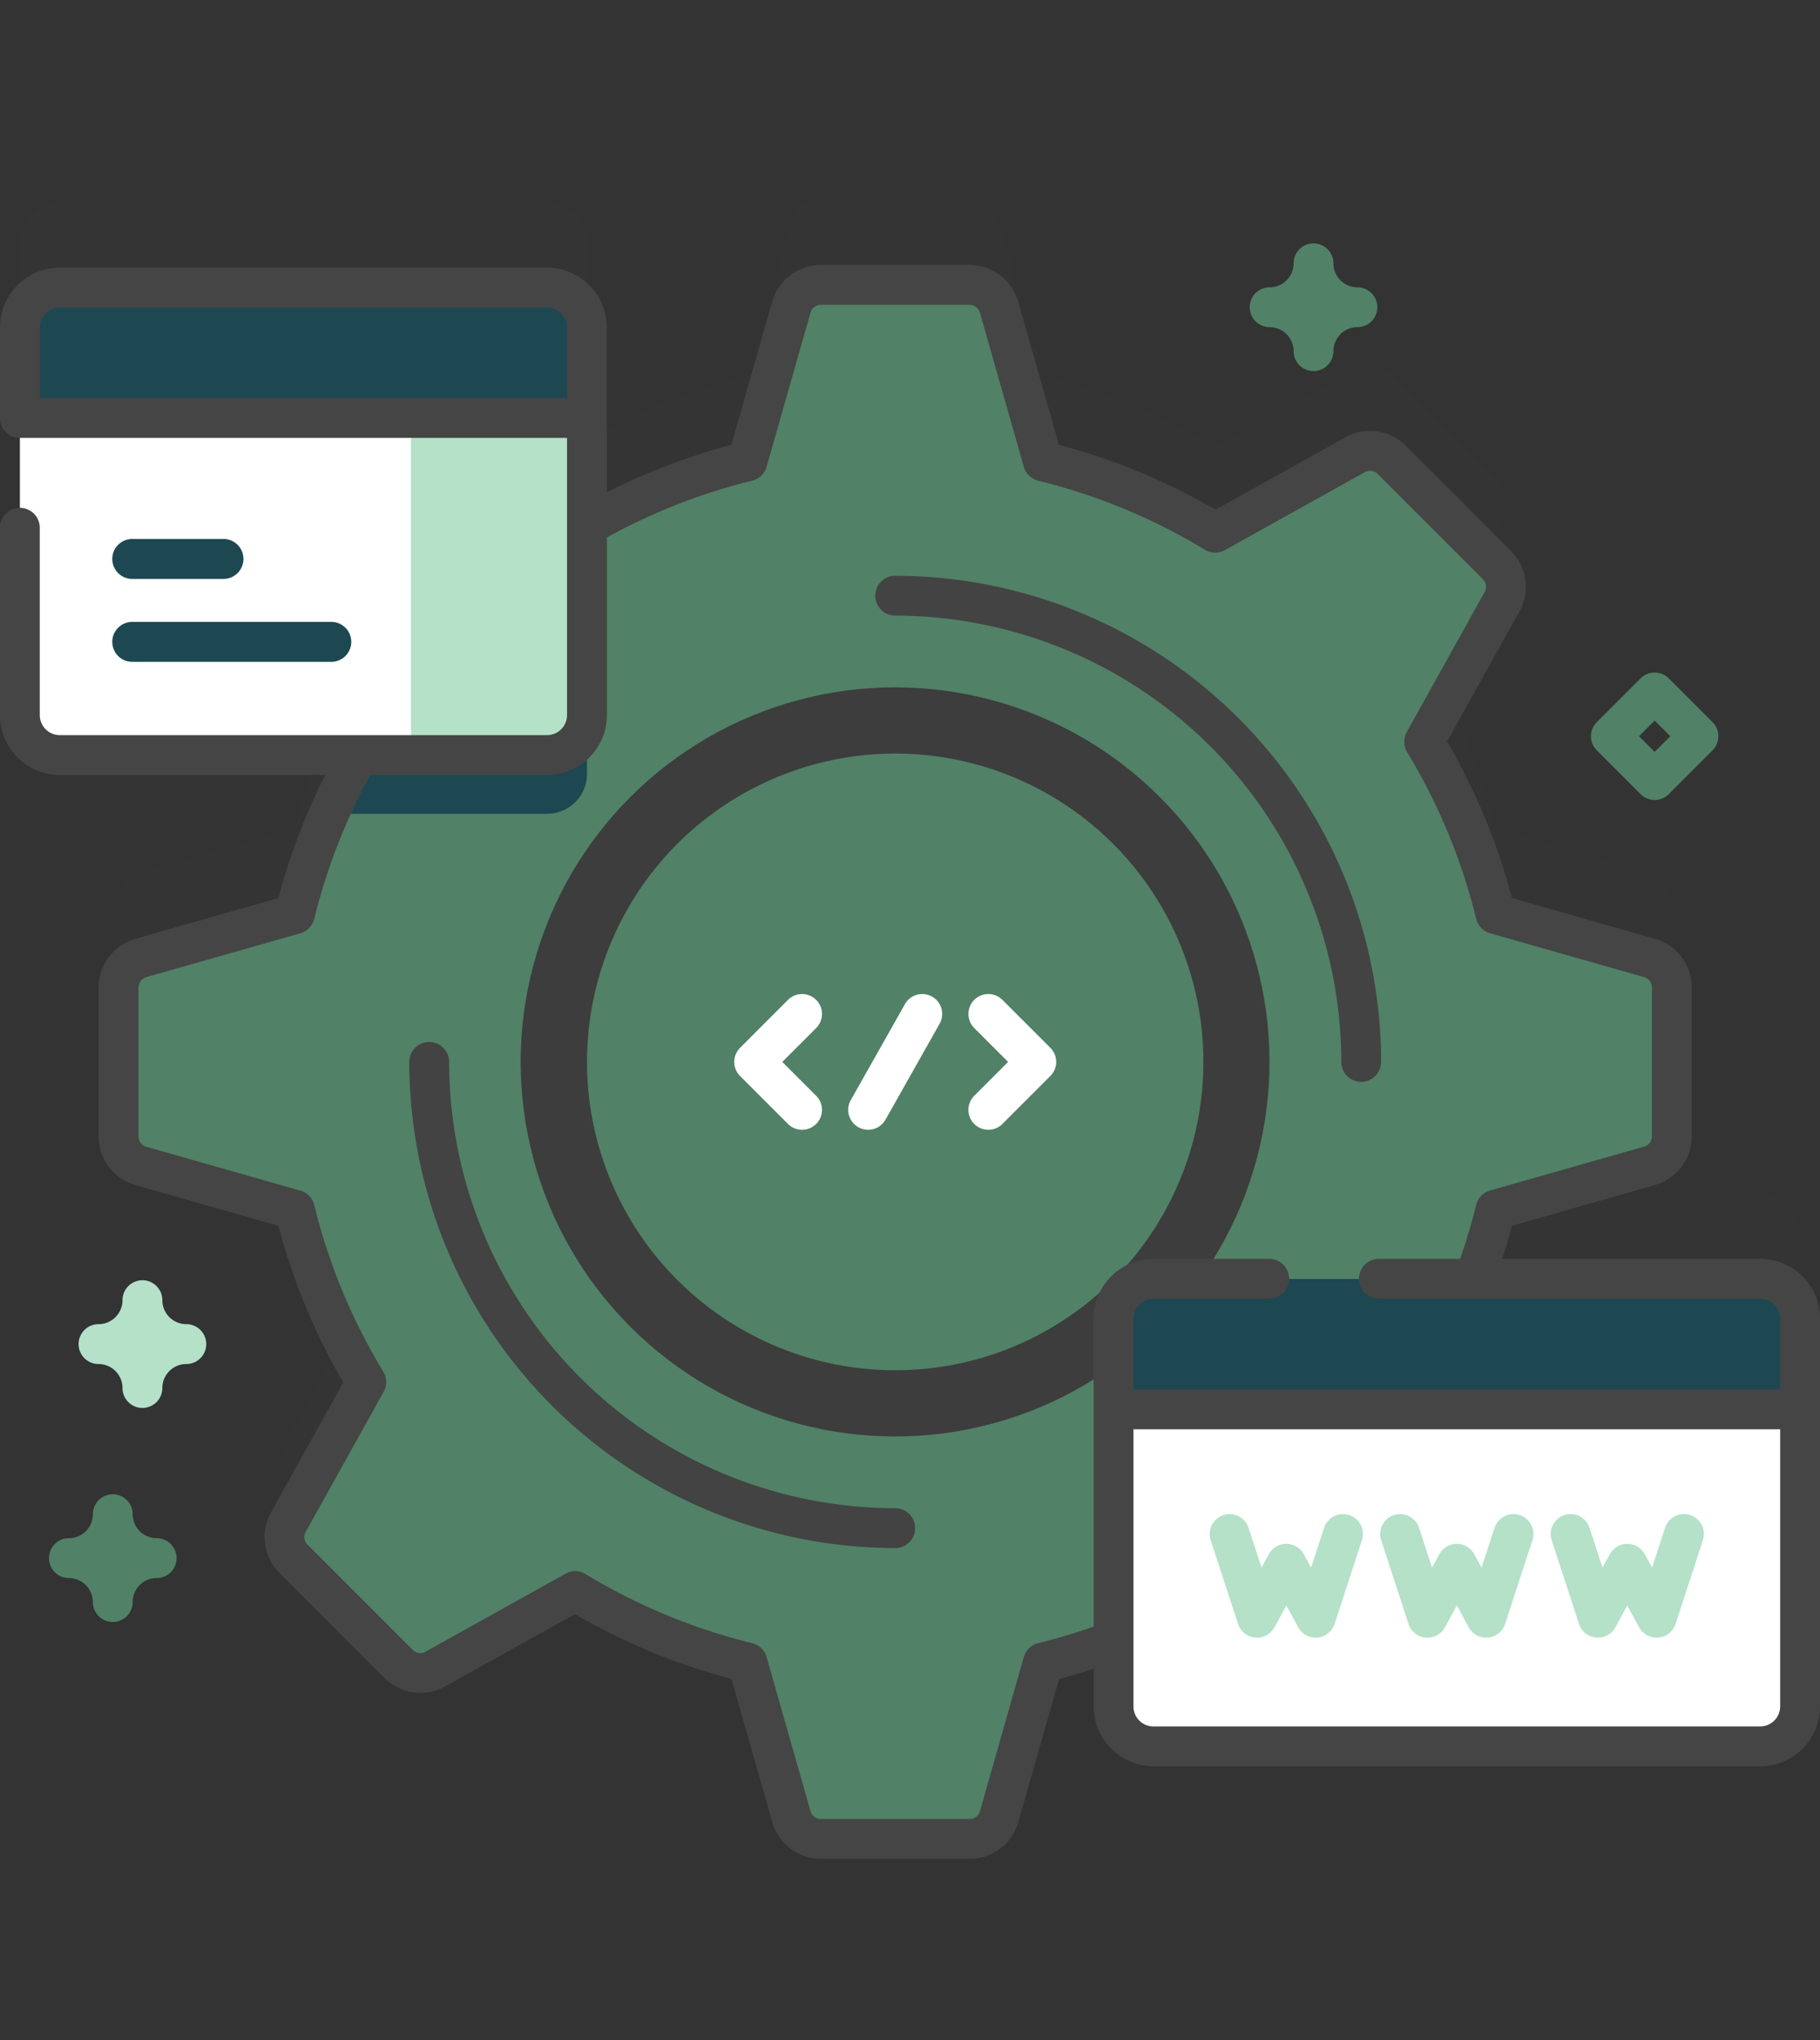
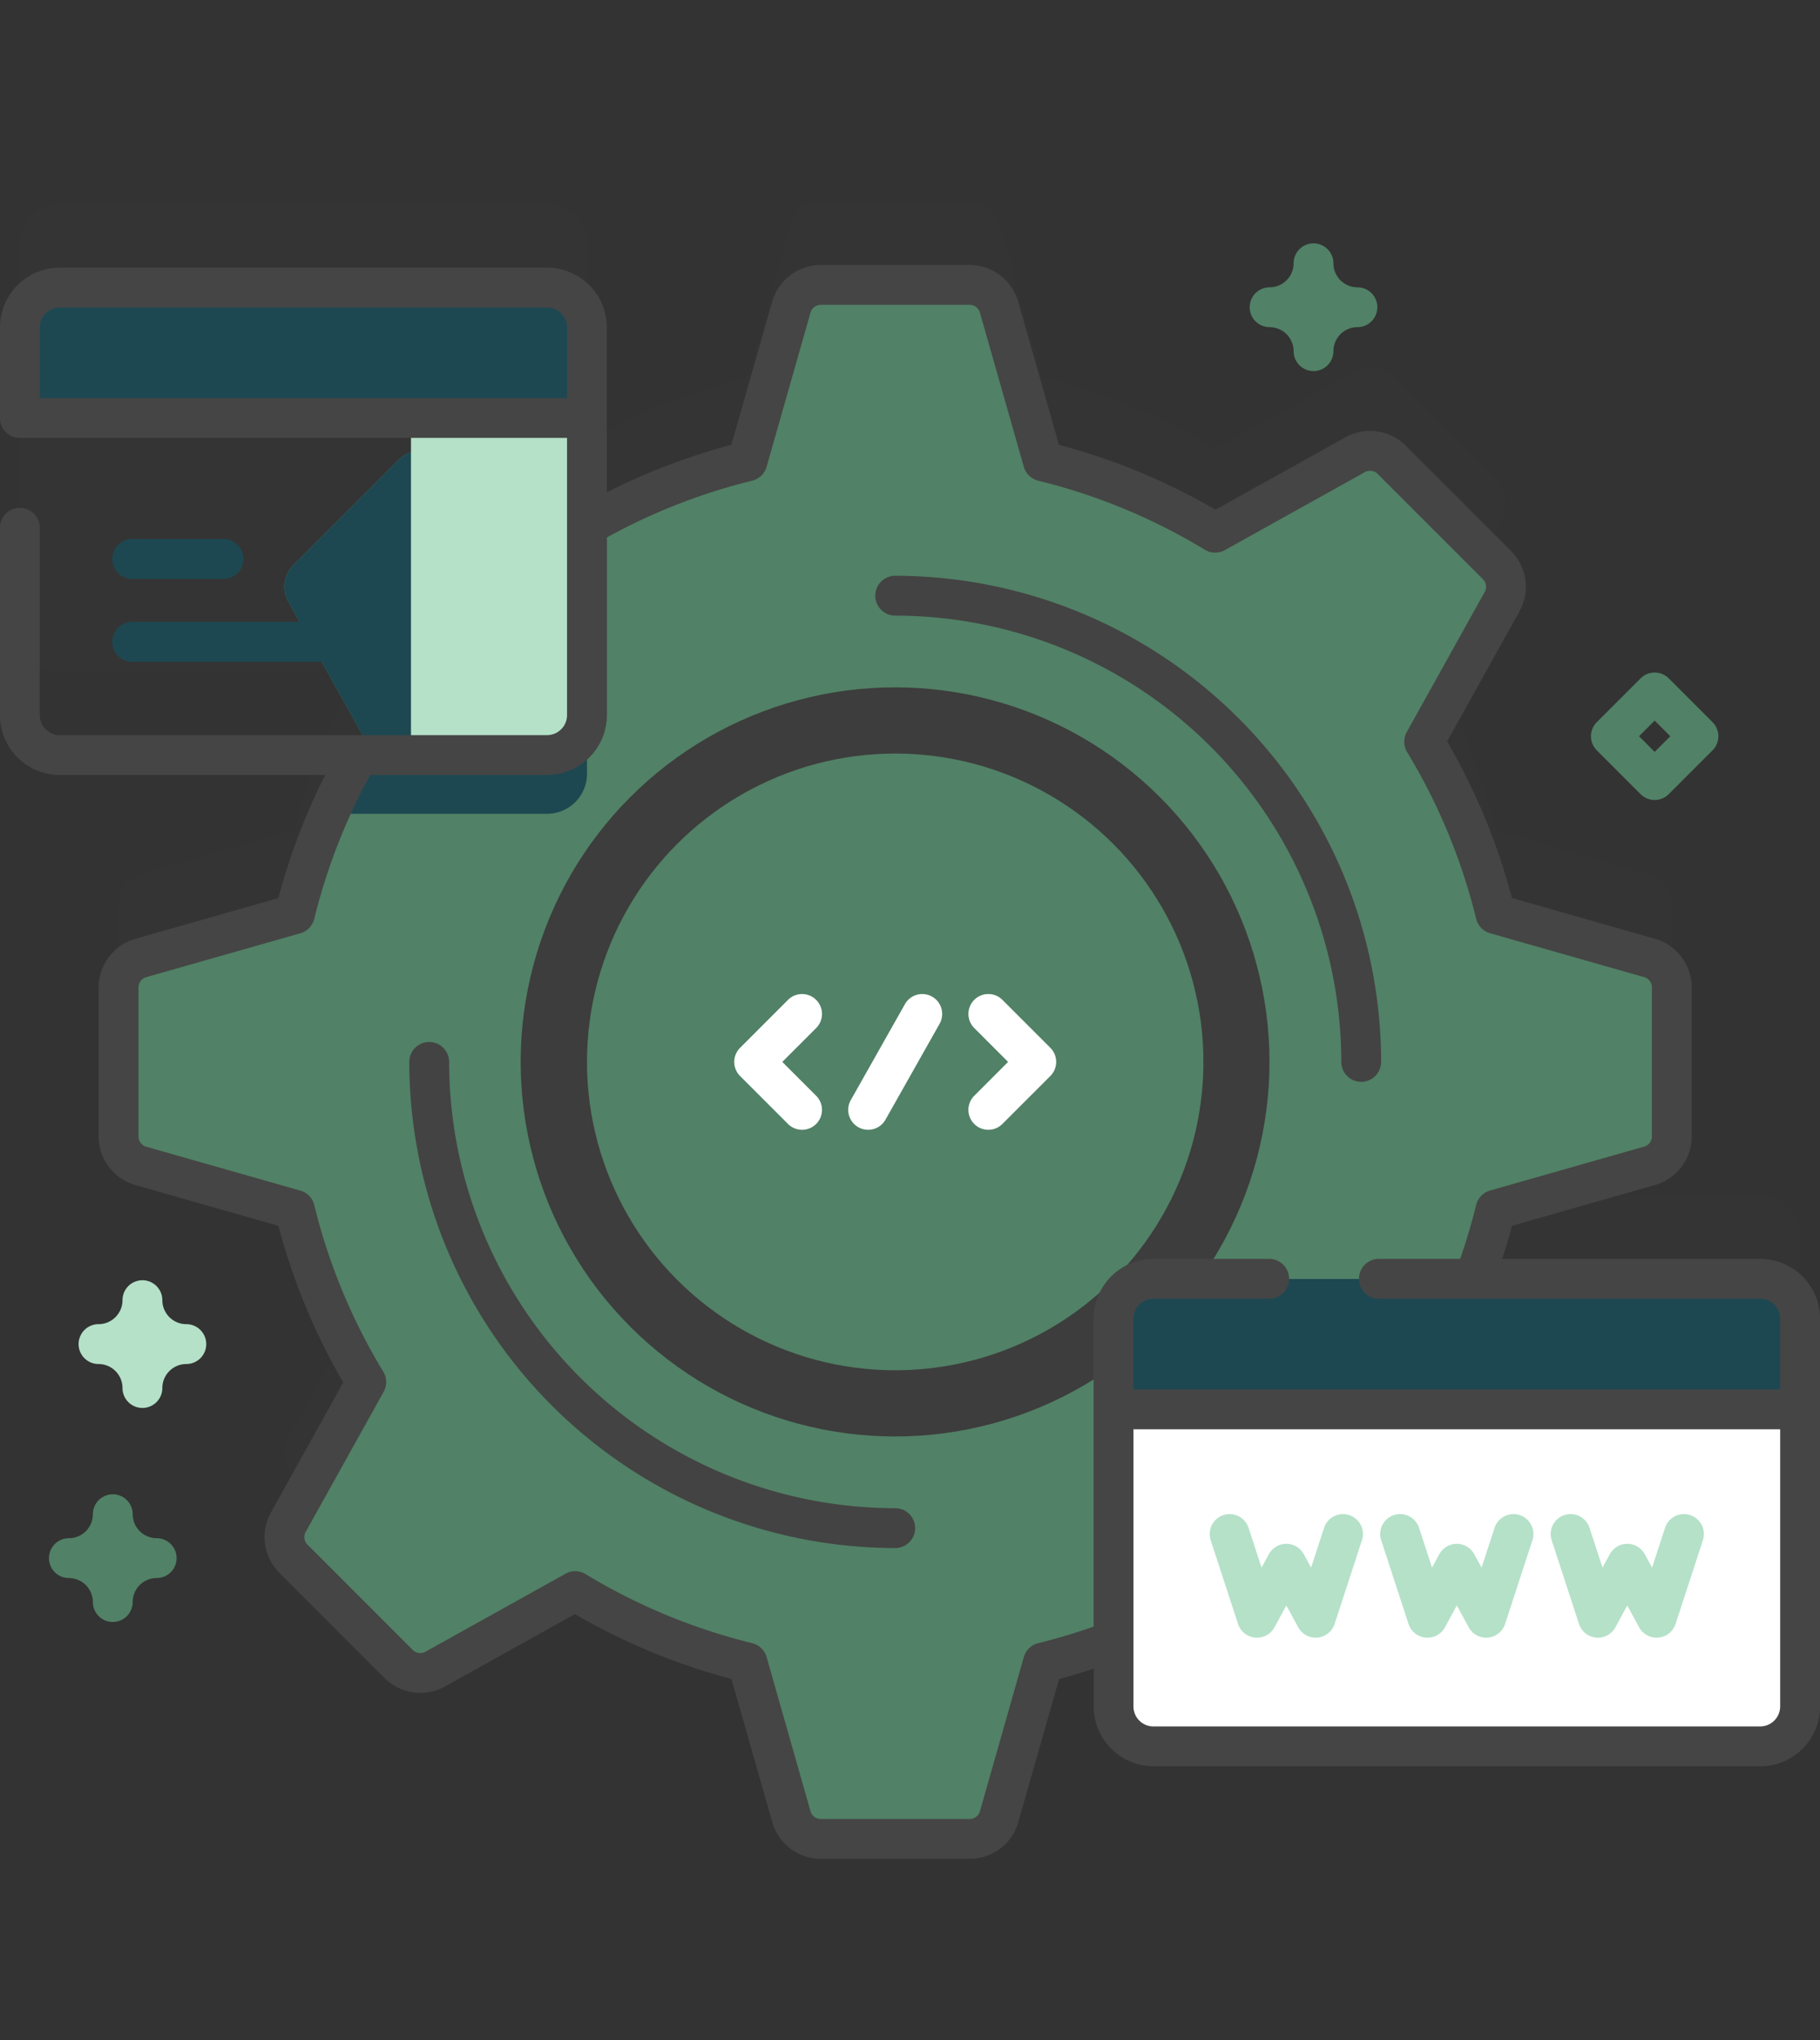
<svg xmlns="http://www.w3.org/2000/svg" width="138.211" height="154.863">
  <rect width="100%" height="100%" fill="#333333" stroke="none" />
  <defs>
    <linearGradient id="a" x1=".058" y1=".054" x2=".853" y2=".941" gradientUnits="objectBoundingBox">
      <stop offset=".049" stop-color="#d2deff" stop-opacity="0" />
      <stop offset=".999" stop-color="#dcfdee" stop-opacity="0" />
    </linearGradient>
  </defs>
  <g data-name="Groupe 87">
-     <path data-name="Tracé 83" d="M117.433 27.027A43.363 43.363 0 1 0 44.9 72.221a32.907 32.907 0 0 1 8.173 23.069q-.057 1.685-.016 3.394c.745 30.67 26.946 56.2 57.625 56.18A57.615 57.615 0 0 0 134.489 44.8a33.264 33.264 0 0 1-17.056-17.775z" transform="translate(-31.972)" fill="url(#a)" />
    <path data-name="Tracé 84" d="M133.666 90.724H111.95a46.663 46.663 0 0 0 1.622-5.246l11.708-3.334a2.318 2.318 0 0 0 1.683-2.23V68.598a2.318 2.318 0 0 0-1.683-2.23l-11.708-3.334a46.665 46.665 0 0 0-5.419-13.079l5.922-10.638a2.319 2.319 0 0 0-.386-2.767l-8-8a2.318 2.318 0 0 0-2.767-.386l-10.638 5.921a46.665 46.665 0 0 0-13.079-5.419L75.87 16.958a2.318 2.318 0 0 0-2.23-1.683H62.325a2.318 2.318 0 0 0-2.23 1.683L56.76 28.666a46.64 46.64 0 0 0-12.186 4.9V18.509a3.032 3.032 0 0 0-3.031-3.035h-37a3.032 3.032 0 0 0-3.032 3.032v29.426a3.032 3.032 0 0 0 3.033 3.032h22.681a46.642 46.642 0 0 0-4.833 12.07l-11.708 3.335a2.318 2.318 0 0 0-1.683 2.23v11.315a2.318 2.318 0 0 0 1.683 2.23l11.708 3.33a46.666 46.666 0 0 0 5.419 13.079l-5.922 10.641a2.319 2.319 0 0 0 .386 2.767l8 8a2.318 2.318 0 0 0 2.767.386l10.642-5.92a46.666 46.666 0 0 0 13.079 5.419l3.335 11.708a2.318 2.318 0 0 0 2.23 1.683h11.314a2.318 2.318 0 0 0 2.23-1.683l3.335-11.708a46.634 46.634 0 0 0 5.358-1.666v5a3.032 3.032 0 0 0 3.032 3.032h46.072a3.032 3.032 0 0 0 3.032-3.032V93.755a3.031 3.031 0 0 0-3.032-3.032z" fill="#454545" opacity=".1" />
    <path data-name="Tracé 85" d="M126.963 86.265V74.95a2.318 2.318 0 0 0-1.683-2.23l-11.708-3.334a46.664 46.664 0 0 0-5.419-13.079l5.922-10.638a2.319 2.319 0 0 0-.386-2.767l-8-8a2.318 2.318 0 0 0-2.767-.386l-10.639 5.921a46.666 46.666 0 0 0-13.079-5.419L75.869 23.31a2.318 2.318 0 0 0-2.23-1.683H62.325a2.318 2.318 0 0 0-2.23 1.683L56.76 35.018a46.666 46.666 0 0 0-13.079 5.419l-10.638-5.922a2.319 2.319 0 0 0-2.767.386l-8 8a2.318 2.318 0 0 0-.386 2.767l5.923 10.639a46.665 46.665 0 0 0-5.419 13.079L10.686 72.72a2.318 2.318 0 0 0-1.683 2.23v11.315a2.319 2.319 0 0 0 1.683 2.23l11.706 3.331a46.665 46.665 0 0 0 5.421 13.082l-5.924 10.638a2.319 2.319 0 0 0 .386 2.767l8 8a2.318 2.318 0 0 0 2.767.386l10.638-5.922a46.666 46.666 0 0 0 13.079 5.419l3.335 11.708a2.318 2.318 0 0 0 2.23 1.683h11.314a2.319 2.319 0 0 0 2.23-1.683l3.335-11.708a46.666 46.666 0 0 0 13.079-5.419l10.638 5.922a2.319 2.319 0 0 0 2.767-.386l8-8a2.318 2.318 0 0 0 .386-2.767l-5.922-10.638a46.666 46.666 0 0 0 5.419-13.079l11.708-3.335a2.318 2.318 0 0 0 1.684-2.229z" fill="#518166" />
    <path data-name="Tracé 86" d="M44.575 39.911v18.832a3.032 3.032 0 0 1-3.031 3.031H24.972a46.973 46.973 0 0 1 2.84-5.466L21.89 45.67a2.323 2.323 0 0 1 .387-2.768l8-8a2.323 2.323 0 0 1 2.768-.387l10.638 5.922c.293-.178.593-.354.892-.526z" fill="#1d4851" />
    <circle data-name="Ellipse 6" cx="28.432" cy="28.432" r="28.432" transform="rotate(-45 111.183 6.79)" fill="#3d3d3d" />
    <circle data-name="Ellipse 7" cx="23.407" cy="23.407" transform="translate(44.575 57.2)" fill="#518166" r="23.407" />
    <path data-name="Tracé 87" d="M67.982 117.508a36.943 36.943 0 0 1-36.9-36.9 1.512 1.512 0 0 1 3.025 0 33.915 33.915 0 0 0 33.876 33.876 1.512 1.512 0 1 1 0 3.025z" fill="#434343" />
    <path data-name="Tracé 88" d="M103.371 82.119a1.513 1.513 0 0 1-1.512-1.512 33.915 33.915 0 0 0-33.877-33.876 1.512 1.512 0 0 1 0-3.025 36.943 36.943 0 0 1 36.9 36.9 1.512 1.512 0 0 1-1.511 1.513z" fill="#434343" />
    <g data-name="Groupe 85" fill="#fff">
      <path data-name="Tracé 89" d="M60.91 85.76a1.507 1.507 0 0 1-1.069-.443l-3.64-3.64a1.512 1.512 0 0 1 0-2.139l3.64-3.64a1.512 1.512 0 0 1 2.138 2.139l-2.571 2.571 2.571 2.571a1.512 1.512 0 0 1-1.069 2.581z" />
      <path data-name="Tracé 90" d="M75.054 85.76a1.512 1.512 0 0 1-1.069-2.582l2.571-2.571-2.571-2.571a1.512 1.512 0 0 1 2.138-2.139l3.64 3.64a1.512 1.512 0 0 1 0 2.139l-3.64 3.64a1.506 1.506 0 0 1-1.069.444z" />
      <path data-name="Tracé 91" d="M65.924 85.76a1.513 1.513 0 0 1-1.315-2.256l4.111-7.28a1.512 1.512 0 0 1 2.634 1.487l-4.11 7.28a1.512 1.512 0 0 1-1.32.769z" />
-       <path data-name="Tracé 92" d="M41.542 57.315h-37a3.032 3.032 0 0 1-3.032-3.032V24.86a3.032 3.032 0 0 1 3.032-3.032h37a3.032 3.032 0 0 1 3.032 3.032v29.423a3.032 3.032 0 0 1-3.032 3.032z" />
    </g>
    <path data-name="Tracé 93" d="M41.543 21.828H31.21v35.487h10.333a3.032 3.032 0 0 0 3.032-3.032V24.86a3.032 3.032 0 0 0-3.032-3.032z" fill="#b4e1c8" />
-     <path data-name="Tracé 94" d="M44.575 31.732V24.86a3.032 3.032 0 0 0-3.032-3.032h-37a3.032 3.032 0 0 0-3.031 3.032v6.872z" fill="#1d4851" />
+     <path data-name="Tracé 94" d="M44.575 31.732V24.86a3.032 3.032 0 0 0-3.032-3.032h-37a3.032 3.032 0 0 0-3.031 3.032v6.872" fill="#1d4851" />
    <path data-name="Tracé 95" d="M25.12 50.238H10.081a1.516 1.516 0 1 1 0-3.031H25.12a1.516 1.516 0 1 1 0 3.031z" fill="#1d4851" />
    <path data-name="Tracé 96" d="M16.932 43.944h-6.851a1.516 1.516 0 1 1 0-3.031h6.851a1.516 1.516 0 1 1 0 3.031z" fill="#1d4851" />
    <path data-name="Tracé 97" d="M133.666 132.562H87.594a3.032 3.032 0 0 1-3.035-3.032v-29.423a3.032 3.032 0 0 1 3.032-3.032h46.072a3.032 3.032 0 0 1 3.032 3.032v29.423a3.032 3.032 0 0 1-3.032 3.032z" fill="#fff" />
    <path data-name="Tracé 98" d="M136.698 106.979v-6.872a3.032 3.032 0 0 0-3.032-3.032H87.594a3.032 3.032 0 0 0-3.032 3.032v6.872z" fill="#1d4851" />
    <path data-name="Tracé 99" d="M133.666 95.563h-19.587c.27-.833.52-1.673.744-2.517l10.872-3.1a3.847 3.847 0 0 0 2.777-3.681V74.95a3.847 3.847 0 0 0-2.781-3.684l-10.872-3.1a48.126 48.126 0 0 0-4.925-11.887l5.5-9.878a3.847 3.847 0 0 0-.638-4.572l-8-8a3.846 3.846 0 0 0-4.572-.639l-9.878 5.5a48.129 48.129 0 0 0-11.887-4.925l-3.1-10.872a3.847 3.847 0 0 0-3.684-2.781h-11.31a3.847 3.847 0 0 0-3.684 2.781l-3.1 10.872a48.2 48.2 0 0 0-9.457 3.608V24.86a4.55 4.55 0 0 0-4.541-4.547h-37a4.55 4.55 0 0 0-4.544 4.544v6.872a1.512 1.512 0 0 0 1.512 1.512h41.55v21.042a1.521 1.521 0 0 1-1.52 1.52h-37a1.521 1.521 0 0 1-1.52-1.52V40.062a1.512 1.512 0 0 0-3.025 0v14.221a4.549 4.549 0 0 0 4.544 4.544h20.154a48.207 48.207 0 0 0-3.552 9.342l-10.872 3.1a3.846 3.846 0 0 0-2.781 3.684v11.314a3.847 3.847 0 0 0 2.781 3.684l10.872 3.1a48.135 48.135 0 0 0 4.925 11.887l-5.495 9.875a3.846 3.846 0 0 0 .638 4.572l8 8a3.846 3.846 0 0 0 4.572.638l9.878-5.5a48.133 48.133 0 0 0 11.887 4.925l3.1 10.872a3.847 3.847 0 0 0 3.684 2.781h11.314a3.847 3.847 0 0 0 3.684-2.781l3.1-10.872c.883-.234 1.76-.5 2.629-.78v2.863a4.55 4.55 0 0 0 4.544 4.544h46.072a4.549 4.549 0 0 0 4.544-4.544v-29.425a4.549 4.549 0 0 0-4.544-4.543zM3.025 30.22v-5.36a1.521 1.521 0 0 1 1.52-1.52h37a1.521 1.521 0 0 1 1.52 1.52v5.36zm75.819 94.508a1.512 1.512 0 0 0-1.094 1.054l-3.334 11.708a.81.81 0 0 1-.775.586H62.325a.809.809 0 0 1-.775-.585l-3.334-11.708a1.512 1.512 0 0 0-1.094-1.054 45.128 45.128 0 0 1-12.655-5.243 1.512 1.512 0 0 0-1.52-.028l-10.638 5.922a.809.809 0 0 1-.962-.134l-8-8a.809.809 0 0 1-.134-.962l5.922-10.638a1.513 1.513 0 0 0-.028-1.52 45.12 45.12 0 0 1-5.243-12.655 1.512 1.512 0 0 0-1.054-1.094l-11.708-3.334a.81.81 0 0 1-.585-.775V74.951a.809.809 0 0 1 .585-.775l11.708-3.334a1.512 1.512 0 0 0 1.054-1.094 45.186 45.186 0 0 1 4.248-10.918h13.432a4.55 4.55 0 0 0 4.544-4.544v-13.49a45.17 45.17 0 0 1 11.034-4.309 1.512 1.512 0 0 0 1.094-1.054l3.334-11.708a.81.81 0 0 1 .775-.585h11.314a.809.809 0 0 1 .775.585l3.334 11.708a1.512 1.512 0 0 0 1.094 1.054 45.137 45.137 0 0 1 12.655 5.243 1.511 1.511 0 0 0 1.52.028l10.638-5.922a.809.809 0 0 1 .962.134l8 8a.809.809 0 0 1 .134.962l-5.922 10.638a1.513 1.513 0 0 0 .028 1.52 45.122 45.122 0 0 1 5.243 12.655 1.512 1.512 0 0 0 1.054 1.094l11.708 3.334a.81.81 0 0 1 .585.775v11.314a.809.809 0 0 1-.585.775l-11.708 3.334a1.512 1.512 0 0 0-1.054 1.094 45.206 45.206 0 0 1-1.217 4.094h-6.171a1.512 1.512 0 1 0 0 3.025h28.953a1.521 1.521 0 0 1 1.52 1.52v5.36H86.072v-5.36a1.521 1.521 0 0 1 1.52-1.52h8.789a1.512 1.512 0 1 0 0-3.025h-8.789a4.55 4.55 0 0 0-4.544 4.544v23.37a45.425 45.425 0 0 1-4.206 1.256zm54.823 6.322-46.073.001a1.521 1.521 0 0 1-1.52-1.52v-21.039h49.112v21.039a1.521 1.521 0 0 1-1.52 1.519z" fill="#454545" />
    <g data-name="Groupe 86" fill="#b4e1c8">
      <path data-name="Tracé 100" d="M95.455 124.311c-.046 0-.092 0-.139-.006a1.512 1.512 0 0 1-1.3-1.037l-2.075-6.355a1.512 1.512 0 1 1 2.875-.939l.986 3.02.553-1.015a1.512 1.512 0 0 1 2.657 0l.553 1.015.986-3.02a1.512 1.512 0 1 1 2.875.939l-2.075 6.355a1.512 1.512 0 0 1-2.766.254l-.9-1.656-.9 1.656a1.513 1.513 0 0 1-1.33.789z" />
      <path data-name="Tracé 101" d="M108.402 124.311c-.046 0-.092 0-.139-.006a1.512 1.512 0 0 1-1.3-1.037l-2.075-6.355a1.512 1.512 0 1 1 2.875-.939l.986 3.02.553-1.015a1.512 1.512 0 0 1 2.657 0l.553 1.015.986-3.02a1.512 1.512 0 1 1 2.875.939l-2.075 6.355a1.512 1.512 0 0 1-2.766.254l-.9-1.656-.9 1.656a1.513 1.513 0 0 1-1.33.789z" />
      <path data-name="Tracé 102" d="M125.803 124.311a1.512 1.512 0 0 1-1.328-.789l-.9-1.656-.9 1.656a1.512 1.512 0 0 1-2.766-.254l-2.075-6.355a1.512 1.512 0 1 1 2.875-.939l.986 3.02.553-1.015a1.512 1.512 0 0 1 2.657 0l.553 1.015.986-3.02a1.512 1.512 0 1 1 2.875.939l-2.075 6.355a1.512 1.512 0 0 1-1.3 1.037 1.53 1.53 0 0 1-.141.006z" />
    </g>
    <path data-name="Tracé 103" d="M125.656 60.725a1.508 1.508 0 0 1-1.07-.443l-3.325-3.325a1.512 1.512 0 0 1 0-2.139l3.325-3.325a1.513 1.513 0 0 1 2.139 0l3.325 3.325a1.512 1.512 0 0 1 0 2.139l-3.325 3.325a1.509 1.509 0 0 1-1.07.443zm-1.187-4.838 1.187 1.187 1.187-1.187-1.187-1.187z" fill="#518166" />
    <path data-name="Tracé 104" d="M99.748 28.168a1.512 1.512 0 0 1-1.512-1.512 1.824 1.824 0 0 0-1.822-1.822 1.512 1.512 0 1 1 0-3.025 1.824 1.824 0 0 0 1.822-1.822 1.512 1.512 0 0 1 3.025 0 1.824 1.824 0 0 0 1.822 1.822 1.512 1.512 0 0 1 0 3.025 1.824 1.824 0 0 0-1.822 1.822 1.512 1.512 0 0 1-1.513 1.512z" fill="#518166" />
    <path data-name="Tracé 105" d="M10.815 106.874a1.513 1.513 0 0 1-1.512-1.512 1.824 1.824 0 0 0-1.822-1.822 1.512 1.512 0 0 1 0-3.025 1.824 1.824 0 0 0 1.822-1.822 1.512 1.512 0 1 1 3.025 0 1.824 1.824 0 0 0 1.822 1.822 1.512 1.512 0 0 1 0 3.025 1.824 1.824 0 0 0-1.822 1.822 1.513 1.513 0 0 1-1.512 1.512z" fill="#b4e1c8" />
    <path data-name="Tracé 106" d="M8.565 123.121a1.513 1.513 0 0 1-1.512-1.512 1.824 1.824 0 0 0-1.822-1.822 1.512 1.512 0 0 1 0-3.025 1.824 1.824 0 0 0 1.822-1.822 1.512 1.512 0 1 1 3.025 0 1.824 1.824 0 0 0 1.819 1.821 1.512 1.512 0 0 1 0 3.025 1.824 1.824 0 0 0-1.822 1.822 1.513 1.513 0 0 1-1.51 1.513z" fill="#518166" />
  </g>
</svg>